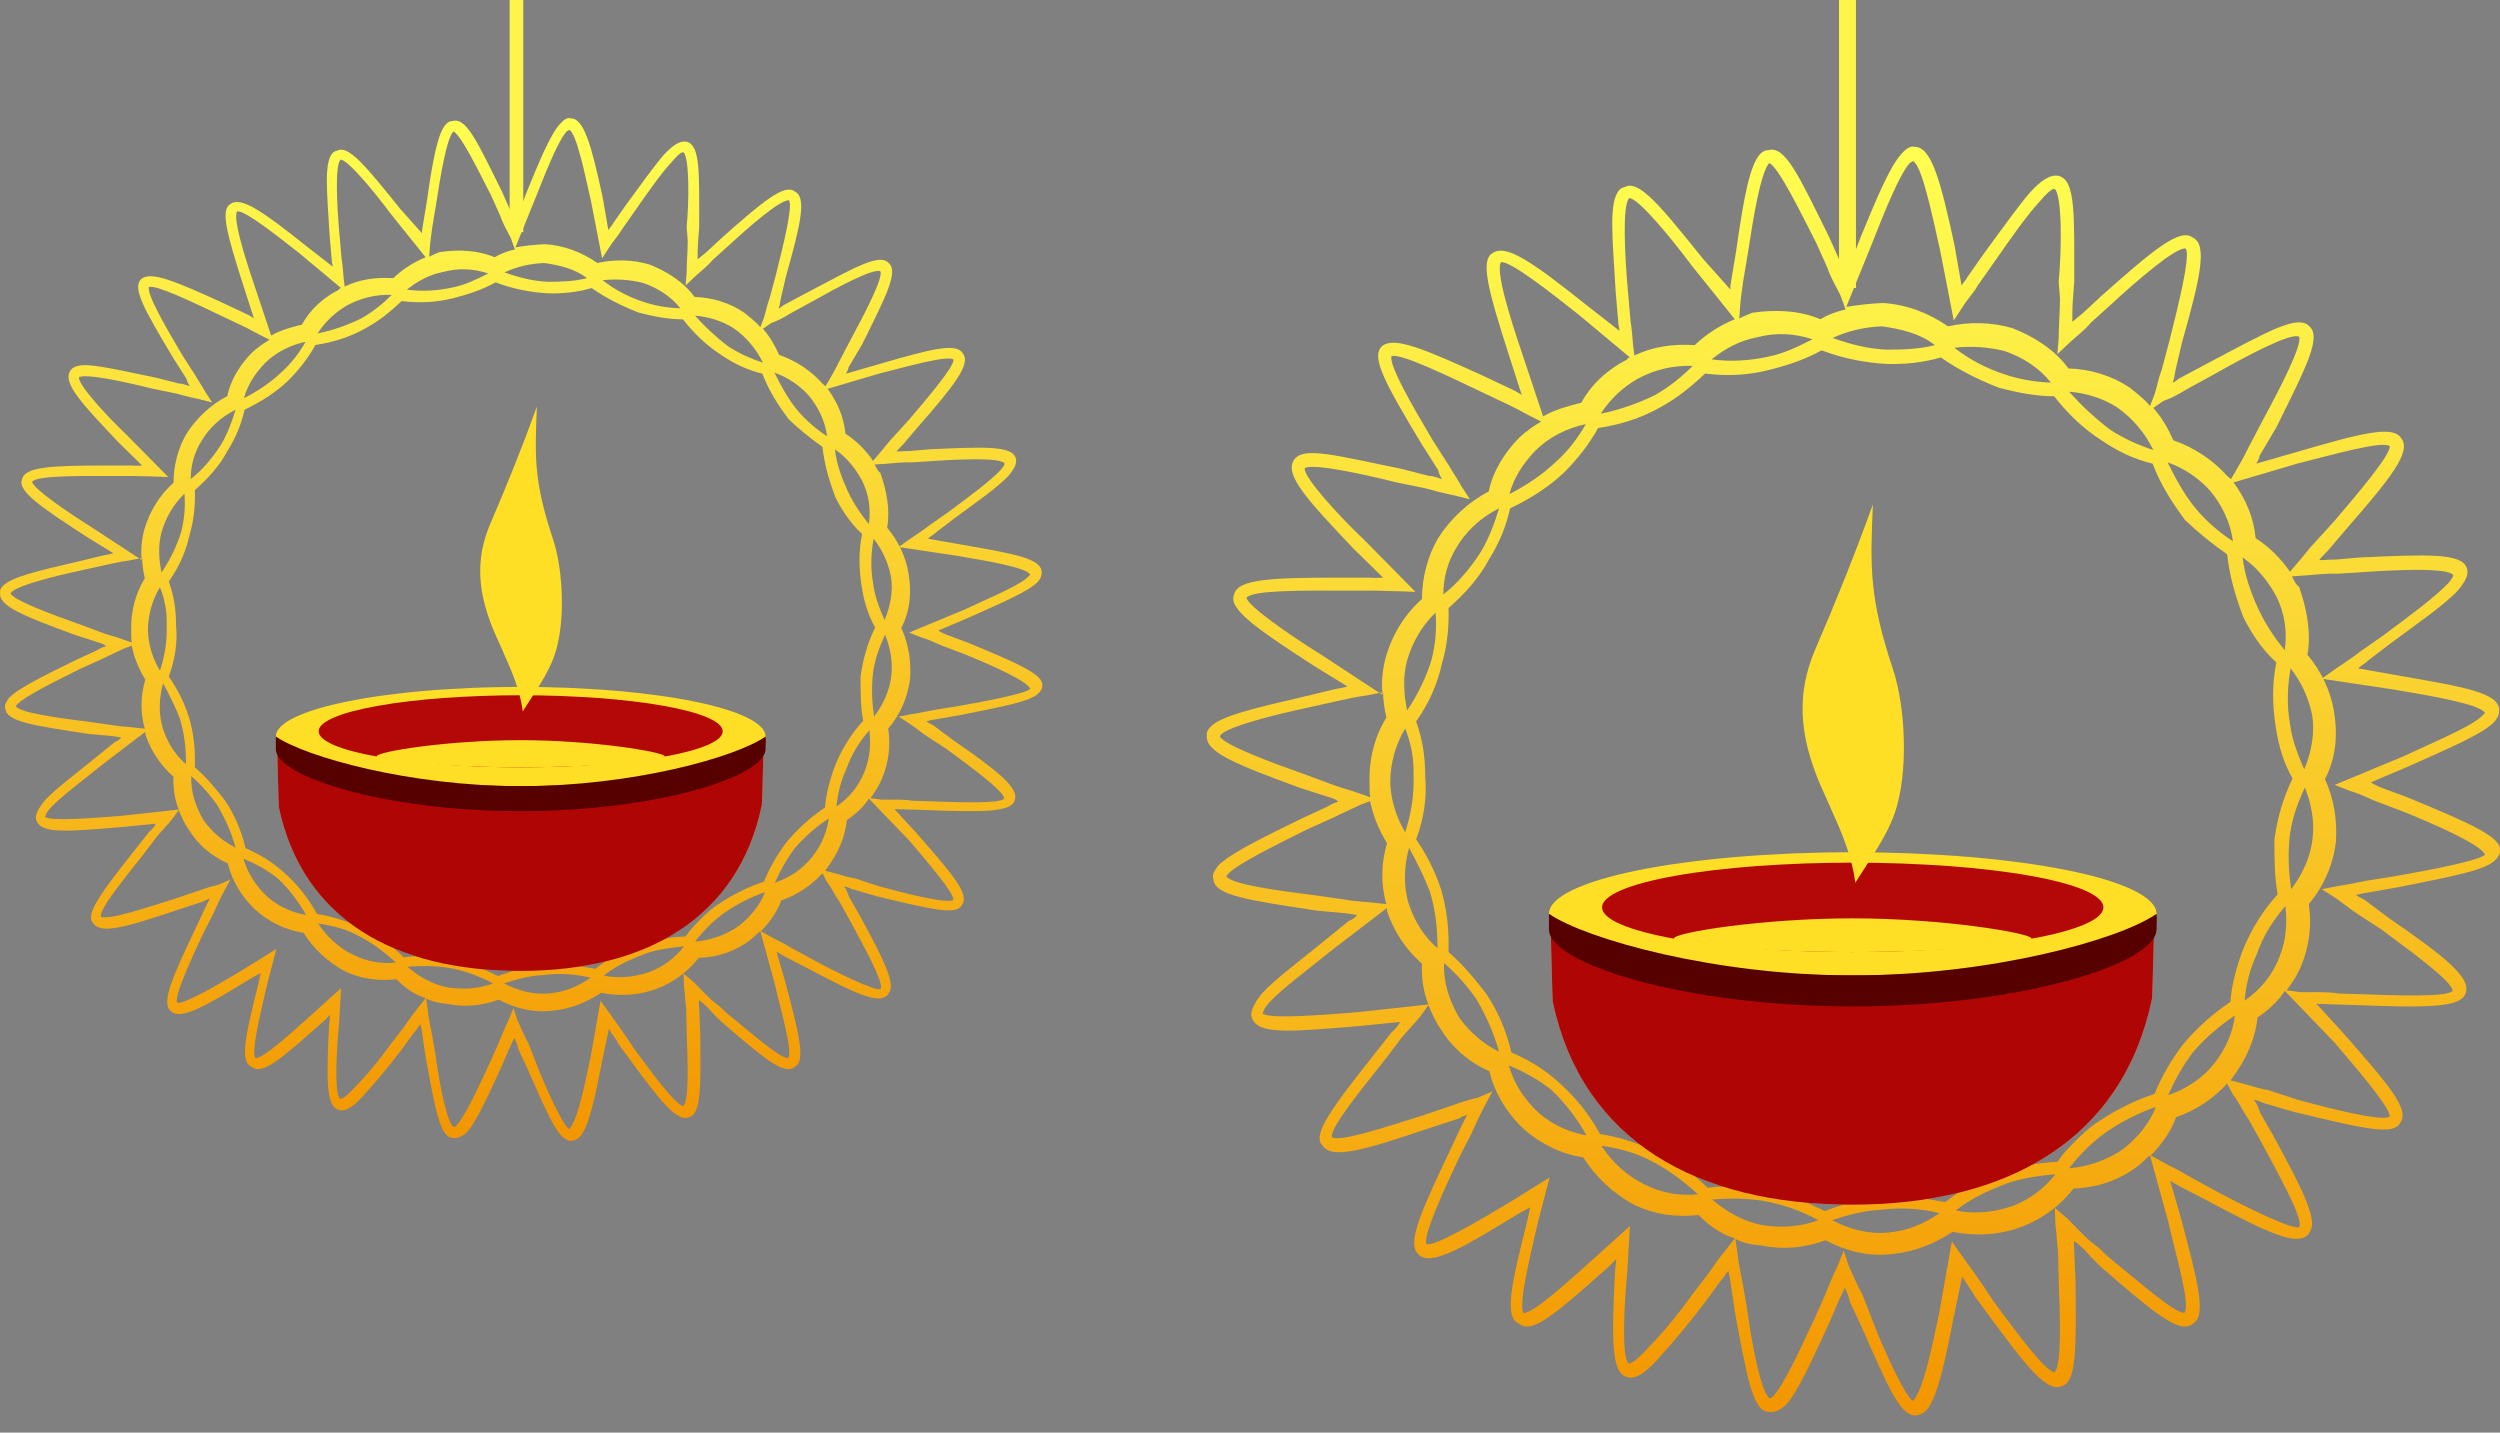
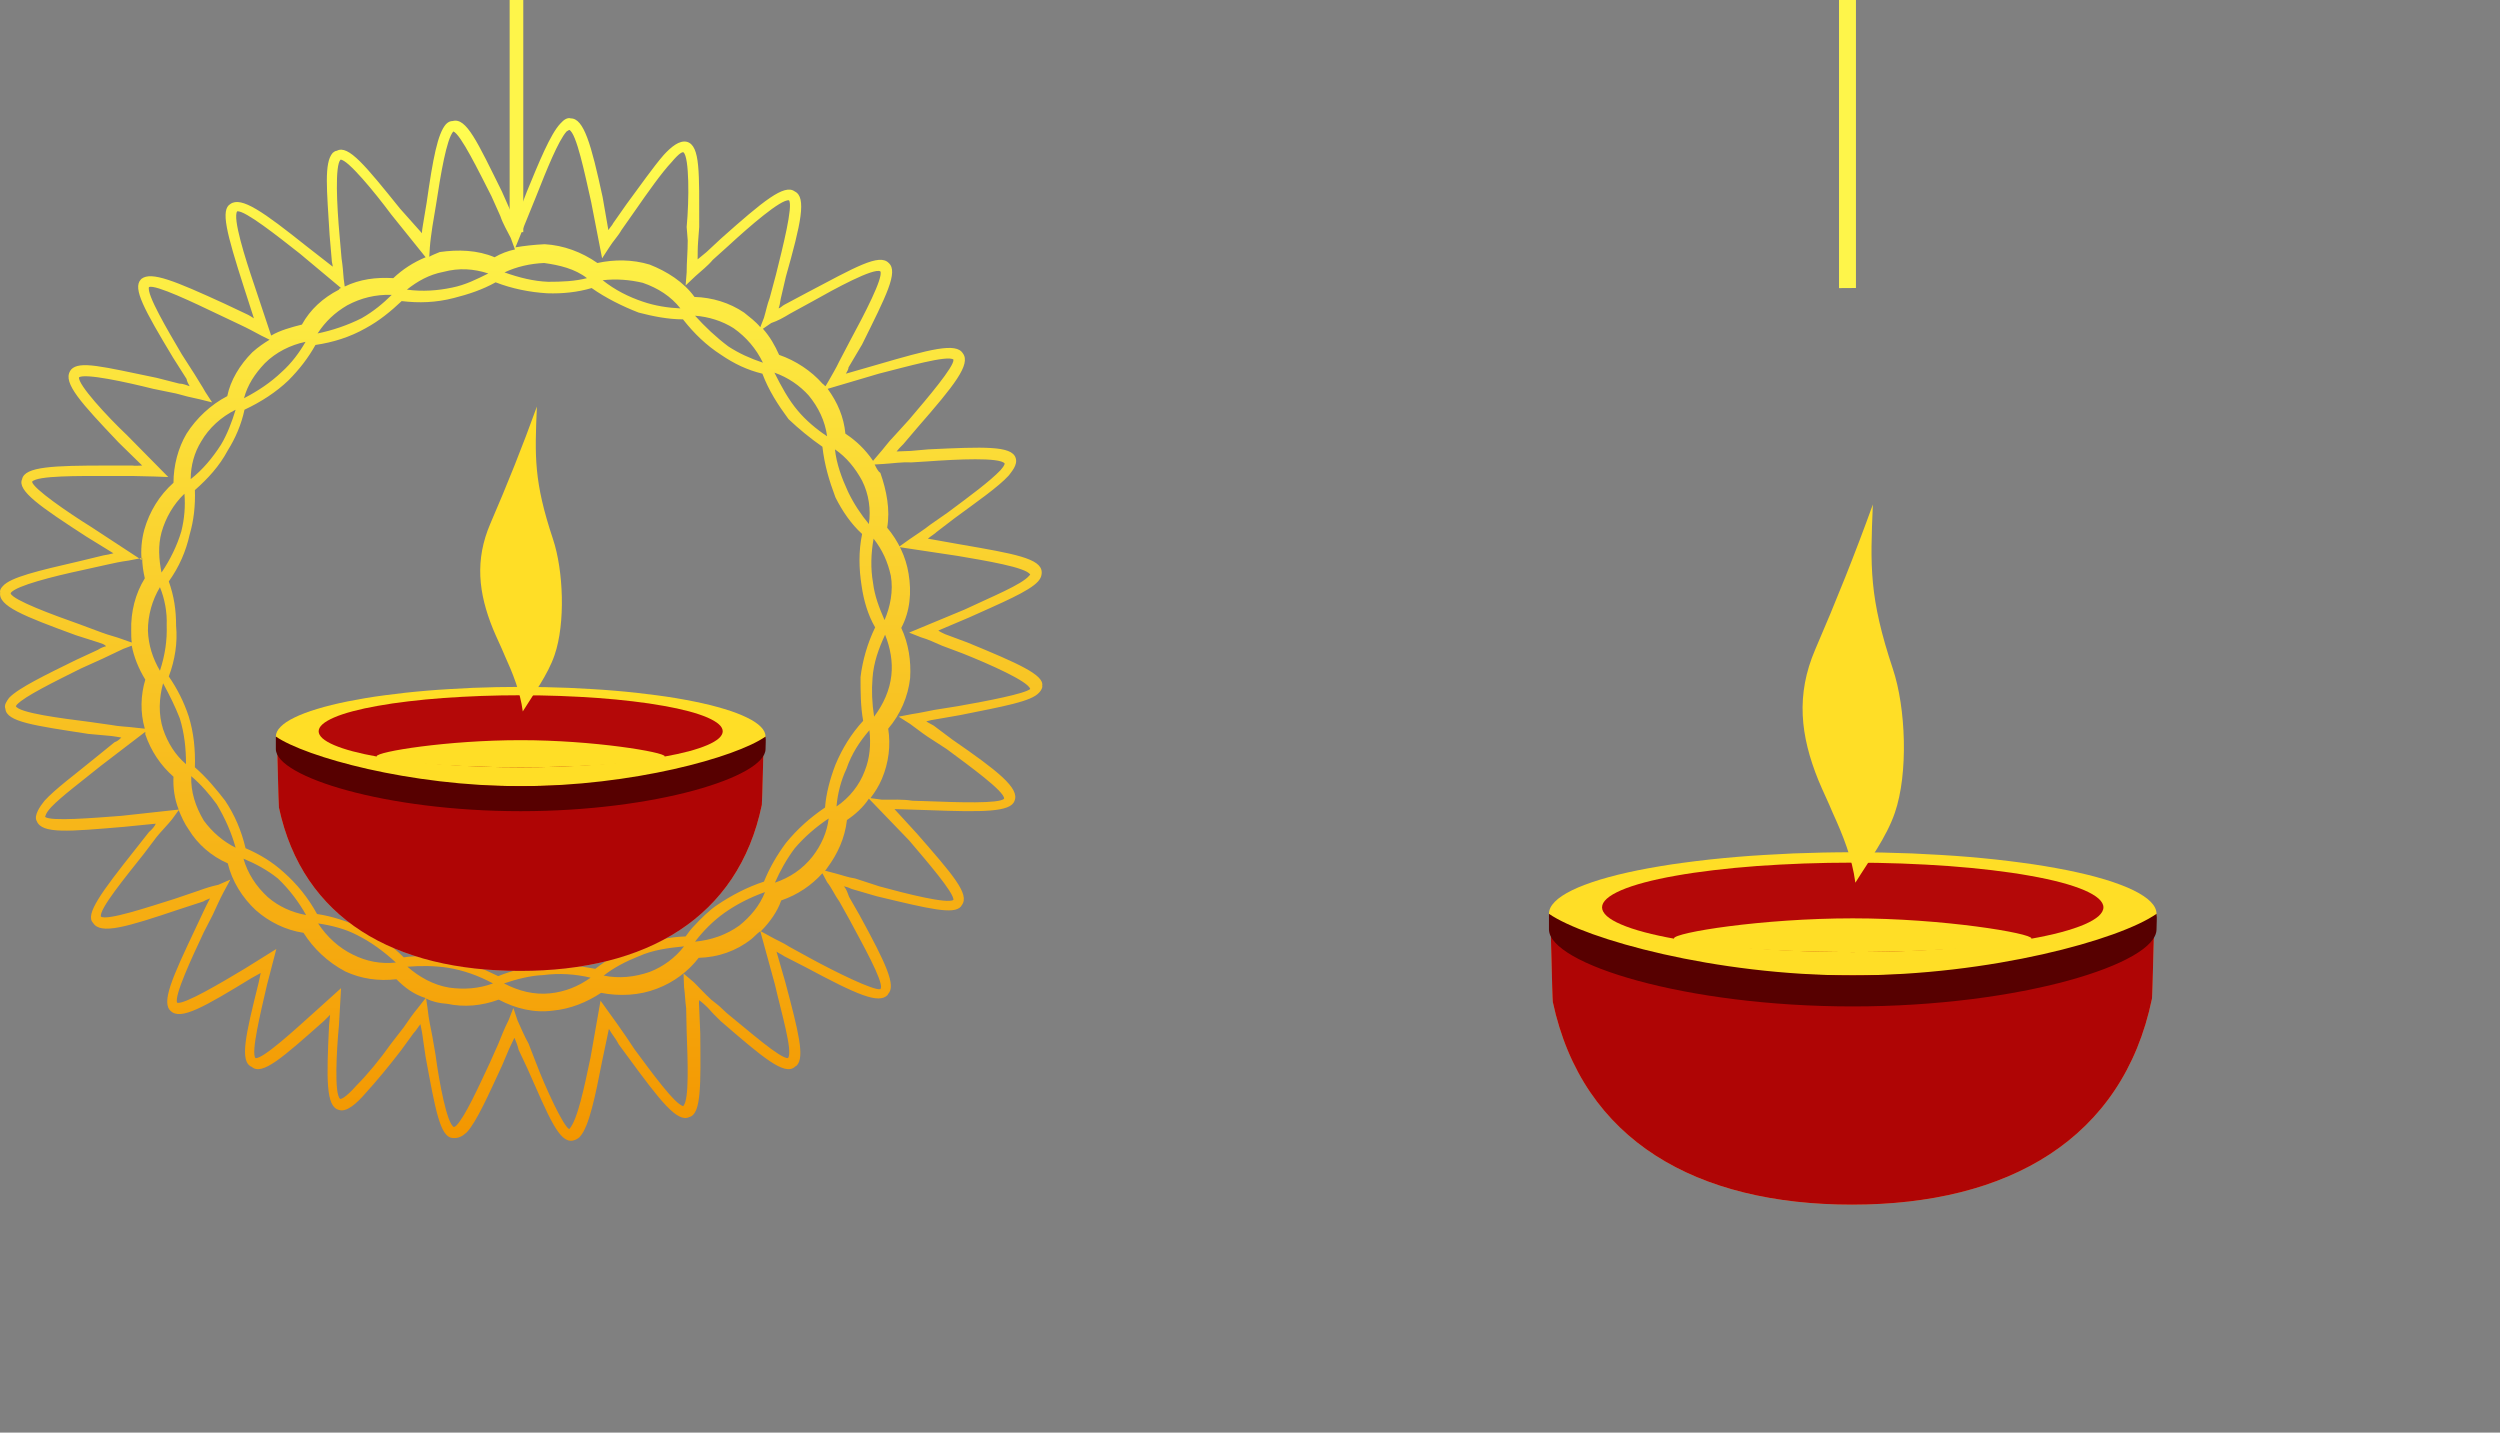
<svg xmlns="http://www.w3.org/2000/svg" width="89" height="51" viewBox="0 0 89 51" fill="none">
  <rect x="0" y="0" width="89" height="51" fill="#808080" stroke="none" />
-   <path d="M85.696 28.382L84.704 28.013C84.612 27.966 84.496 27.92 84.404 27.851L85.765 27.274C87.195 26.628 88.418 26.121 88.81 25.683C88.971 25.498 88.971 25.36 88.971 25.268C88.948 24.668 87.772 24.462 85.373 24.047L83.943 23.793C84.081 23.678 84.243 23.585 84.335 23.493L85.119 22.893C86.088 22.178 87.057 21.509 87.518 21.002C87.61 20.864 87.933 20.541 87.818 20.218C87.633 19.687 86.434 19.733 83.966 19.849L83.183 19.918C82.953 19.918 82.745 19.941 82.561 19.941C82.63 19.849 82.745 19.733 82.861 19.618L83.506 18.859C85.096 17.036 85.857 16.09 85.488 15.606C85.188 15.122 84.058 15.421 81.684 16.114L80.323 16.506C80.392 16.39 80.438 16.298 80.438 16.229L81.038 15.214C82.099 13.071 82.653 12.009 82.215 11.617C81.799 11.179 80.738 11.802 78.593 12.932L77.603 13.461C77.511 13.507 77.442 13.599 77.349 13.622C77.395 13.507 77.418 13.368 77.442 13.209L77.672 12.217C78.339 9.864 78.593 8.711 78.064 8.457C77.603 8.111 76.68 8.872 74.812 10.533L74.166 11.133C74.028 11.248 73.889 11.364 73.774 11.456C73.774 11.225 73.774 10.925 73.797 10.649L73.843 10.026C73.843 7.605 73.889 6.452 73.312 6.268C72.966 6.175 72.597 6.498 72.276 6.844C71.815 7.375 71.238 8.203 70.638 9.011L70.039 9.864C70.016 9.933 69.9 10.049 69.831 10.164L69.577 8.711C69.07 6.36 68.747 5.23 68.17 5.23C68.032 5.183 67.87 5.276 67.709 5.46C67.271 5.922 66.765 7.167 66.234 8.457L65.727 9.772C65.658 9.587 65.566 9.472 65.496 9.287L65.127 8.457C64.043 6.268 63.559 5.183 62.959 5.345C62.844 5.345 62.751 5.391 62.659 5.483C62.29 5.898 62.082 7.006 61.806 8.941L61.644 9.91C61.621 10.049 61.598 10.187 61.598 10.303L60.631 9.218C59.109 7.329 58.347 6.383 57.84 6.66C57.771 6.66 57.678 6.729 57.655 6.752C57.263 7.19 57.402 8.411 57.517 10.372L57.609 11.456C57.609 11.594 57.655 11.687 57.655 11.779L56.502 10.879C54.589 9.357 53.62 8.665 53.136 9.011C52.698 9.264 52.951 10.256 53.736 12.701L54.174 14.061C54.059 13.991 53.966 13.922 53.805 13.853L52.882 13.417C50.668 12.402 49.655 11.986 49.216 12.309L49.17 12.355C48.824 12.748 49.309 13.645 50.599 15.791L51.198 16.736C51.221 16.852 51.267 16.944 51.337 17.059C51.198 17.013 51.037 16.944 50.875 16.944L49.885 16.69C47.44 16.183 46.471 15.929 46.102 16.321C46.102 16.344 46.056 16.367 46.056 16.39C45.733 16.921 46.541 17.797 48.201 19.549L49.239 20.564C49.078 20.564 48.94 20.587 48.801 20.564H47.717C45.295 20.564 44.051 20.61 43.936 21.163C43.705 21.671 44.741 22.386 46.771 23.701L47.971 24.439C47.809 24.485 47.671 24.508 47.532 24.531L46.494 24.783C44.605 25.221 43.428 25.498 43.082 25.89C42.967 26.006 42.944 26.121 42.967 26.167C42.875 26.767 43.982 27.205 46.31 28.059L47.325 28.382C47.463 28.428 47.556 28.451 47.648 28.543C47.556 28.566 47.417 28.612 47.279 28.705L46.333 29.143C45.018 29.789 43.774 30.387 43.359 30.825C43.244 30.986 43.129 31.148 43.198 31.309C43.244 31.886 44.466 32.047 46.864 32.417L47.879 32.509C48.04 32.532 48.201 32.555 48.317 32.578C48.248 32.647 48.155 32.739 48.017 32.786L47.163 33.478C46.264 34.216 45.41 34.839 44.926 35.369C44.718 35.623 44.443 36.036 44.582 36.267C44.81 36.844 45.987 36.728 48.455 36.521L49.839 36.382C49.793 36.498 49.678 36.636 49.539 36.751L48.94 37.513C47.44 39.404 46.702 40.396 47.071 40.765C47.394 41.296 48.547 40.95 50.875 40.165L51.937 39.819C52.006 39.773 52.121 39.727 52.236 39.681C52.144 39.865 52.029 40.073 51.959 40.235L51.59 41.019C50.552 43.208 50.07 44.292 50.506 44.662C50.945 45.077 51.983 44.477 54.059 43.208L54.474 42.978L54.382 43.416C53.805 45.723 53.528 46.899 54.082 47.128C54.543 47.52 55.443 46.715 57.263 45.1L57.54 44.823L57.494 45.284C57.379 47.658 57.355 48.858 57.909 49.019C58.255 49.158 58.716 48.743 59.132 48.258C59.593 47.751 60.147 47.084 60.677 46.392L61.231 45.63C61.346 45.515 61.415 45.377 61.529 45.238C61.575 45.469 61.621 45.677 61.644 45.907L61.759 46.691C62.198 49.066 62.405 50.242 62.959 50.265C63.213 50.288 63.374 50.196 63.582 50.011C64.02 49.527 64.528 48.374 65.127 47.084L65.45 46.322C65.519 46.184 65.612 45.977 65.681 45.838C65.75 45.999 65.819 46.161 65.865 46.369L66.234 47.151C67.225 49.389 67.663 50.496 68.263 50.38C68.355 50.357 68.493 50.311 68.585 50.196C68.978 49.758 69.254 48.42 69.554 46.876L69.854 45.446C69.993 45.7 70.154 45.861 70.293 46.138L70.685 46.669C72.138 48.65 72.874 49.596 73.405 49.342C73.935 49.204 73.912 47.958 73.889 45.63L73.843 44.546C73.843 44.408 73.82 44.316 73.843 44.177C73.958 44.27 74.074 44.362 74.212 44.5L74.466 44.777L74.789 45.1C76.657 46.715 77.603 47.52 78.064 47.128C78.064 47.105 78.111 47.105 78.157 47.059C78.501 46.691 78.247 45.63 77.649 43.393L77.257 42.032C77.349 42.101 77.465 42.147 77.603 42.239L78.547 42.724C80.831 43.947 81.776 44.362 82.168 43.947L82.192 43.9C82.537 43.531 82.122 42.609 80.923 40.419L80.461 39.612C80.392 39.427 80.346 39.266 80.231 39.15C80.369 39.173 80.484 39.22 80.577 39.266L81.684 39.589C84.081 40.165 85.073 40.396 85.396 40.05L85.442 39.981C85.811 39.496 85.027 38.62 83.46 36.821L82.468 35.738C82.745 35.738 82.976 35.761 83.23 35.761L83.966 35.784C86.365 35.875 87.61 35.875 87.772 35.369C88.003 34.816 87.034 34.054 85.027 32.67L84.196 32.047C84.081 31.978 83.966 31.932 83.874 31.863C84.035 31.817 84.15 31.794 84.312 31.771L85.373 31.586C87.311 31.194 88.51 30.986 88.856 30.594C88.948 30.502 89.018 30.364 88.995 30.294C89.087 29.812 87.933 29.304 85.696 28.382ZM81.776 16.506C82.976 16.206 84.819 15.675 85.073 15.883C85.119 16.183 83.92 17.59 83.114 18.536L82.445 19.272C82.192 19.526 82.007 19.802 81.776 20.056L81.522 20.356C81.177 19.849 80.761 19.456 80.3 19.157C80.231 18.42 79.954 17.774 79.516 17.175L81.776 16.506ZM81.084 31.84C80.554 32.417 80.162 33.062 79.862 33.778C79.631 34.377 79.447 35.046 79.4 35.669C78.754 36.105 78.18 36.613 77.672 37.236C77.28 37.766 76.957 38.32 76.703 38.943C75.988 39.173 75.273 39.542 74.627 39.981C74.281 40.212 73.912 40.581 73.612 40.904C73.474 41.042 73.359 41.203 73.243 41.363C72.461 41.386 71.723 41.571 71.008 41.801C70.385 42.032 69.785 42.378 69.254 42.793C68.47 42.655 67.732 42.539 66.95 42.655C66.281 42.701 65.589 42.862 64.966 43.116C64.251 42.77 63.559 42.47 62.774 42.355C62.105 42.239 61.413 42.193 60.792 42.286C60.216 41.709 59.593 41.296 58.901 40.973C58.301 40.696 57.609 40.465 56.963 40.373C56.571 39.658 56.087 39.058 55.489 38.528C54.981 38.066 54.405 37.72 53.805 37.466C53.62 36.682 53.321 35.99 52.905 35.369C52.513 34.862 52.075 34.331 51.567 33.893C51.59 33.132 51.521 32.37 51.291 31.632C51.083 31.009 50.783 30.41 50.414 29.881C50.691 29.143 50.806 28.382 50.737 27.643C50.737 26.928 50.645 26.329 50.414 25.683C50.875 25.037 51.175 24.347 51.337 23.609C51.521 22.986 51.59 22.317 51.567 21.648C52.144 21.14 52.652 20.587 53.021 19.895C53.367 19.341 53.62 18.743 53.759 18.097C54.497 17.751 55.166 17.313 55.697 16.806C56.179 16.321 56.571 15.814 56.894 15.237C57.678 15.122 58.416 14.891 59.109 14.499C59.708 14.176 60.239 13.738 60.7 13.299C61.459 13.392 62.221 13.368 63.005 13.163C63.651 13.001 64.274 12.794 64.85 12.471C65.566 12.748 66.35 12.909 67.132 12.955C67.801 12.978 68.47 12.909 69.093 12.725C69.716 13.163 70.454 13.53 71.169 13.807C71.792 13.968 72.461 14.107 73.128 14.107C73.612 14.729 74.166 15.26 74.812 15.675C75.388 16.067 75.965 16.344 76.634 16.506C76.911 17.244 77.326 17.89 77.787 18.513C78.247 18.949 78.754 19.364 79.285 19.733C79.377 20.541 79.585 21.233 79.862 21.971C80.162 22.571 80.554 23.147 81.038 23.585C80.877 24.37 80.9 25.129 81.015 25.867C81.107 26.513 81.292 27.159 81.615 27.713C81.269 28.428 81.061 29.166 80.969 29.904C80.969 30.548 80.969 31.194 81.084 31.84ZM81.361 32.255C81.43 32.878 81.384 33.478 81.153 34.054C80.923 34.677 80.484 35.231 79.908 35.623C79.954 35.046 80.115 34.447 80.346 33.962C80.577 33.293 80.923 32.763 81.361 32.255ZM79.562 36.152C79.493 36.751 79.239 37.328 78.847 37.836C78.408 38.389 77.857 38.758 77.188 38.989C77.418 38.458 77.718 37.928 78.064 37.466C78.501 36.959 79.008 36.521 79.562 36.152ZM76.749 39.404C76.519 40.004 76.104 40.488 75.619 40.88C75.043 41.296 74.374 41.524 73.658 41.594C74.028 41.111 74.466 40.673 74.95 40.327C75.504 39.935 76.104 39.635 76.749 39.404ZM73.174 41.801C72.782 42.309 72.253 42.701 71.653 42.931C70.984 43.162 70.293 43.231 69.624 43.093C70.062 42.747 70.592 42.47 71.169 42.239C71.792 41.963 72.461 41.87 73.174 41.801ZM69.047 43.185C68.493 43.577 67.916 43.808 67.248 43.877C66.558 43.947 65.888 43.785 65.219 43.439C65.773 43.255 66.373 43.093 66.95 43.07C67.663 42.978 68.378 43.024 69.047 43.185ZM64.735 43.439C64.112 43.67 63.466 43.716 62.797 43.624C62.105 43.508 61.483 43.162 60.954 42.701C61.552 42.655 62.151 42.655 62.751 42.747C63.443 42.862 64.089 43.093 64.735 43.439ZM60.447 42.516C59.778 42.586 59.155 42.47 58.555 42.17C57.932 41.87 57.402 41.386 57.009 40.788C57.632 40.88 58.232 41.042 58.716 41.296C59.362 41.617 59.916 42.032 60.447 42.516ZM56.479 40.419C55.856 40.304 55.281 40.05 54.797 39.635C54.266 39.15 53.897 38.574 53.713 37.928C54.266 38.158 54.774 38.435 55.235 38.804C55.743 39.289 56.156 39.842 56.479 40.419ZM53.367 37.443C52.813 37.167 52.329 36.751 51.959 36.244C51.59 35.623 51.383 34.977 51.406 34.285C51.844 34.654 52.236 35.115 52.536 35.531C52.905 36.152 53.182 36.774 53.367 37.443ZM50.322 27.62C50.345 28.266 50.252 28.935 50.024 29.627C49.701 29.074 49.516 28.497 49.493 27.851C49.493 27.182 49.678 26.513 50.024 25.936C50.23 26.444 50.345 27.021 50.322 27.62ZM50.093 23.516C50.276 22.87 50.622 22.271 51.106 21.809C51.152 22.363 51.106 22.917 50.968 23.47C50.783 24.093 50.483 24.714 50.093 25.291C49.978 24.714 49.931 24.116 50.093 23.516ZM50.162 30.181C50.437 30.686 50.691 31.194 50.898 31.724C51.106 32.394 51.175 33.062 51.175 33.755C50.691 33.339 50.368 32.809 50.162 32.209C49.955 31.563 49.978 30.848 50.162 30.181ZM51.383 21.163C51.383 20.564 51.544 19.987 51.844 19.503C52.19 18.905 52.721 18.42 53.367 18.097C53.205 18.628 52.998 19.18 52.721 19.641C52.352 20.218 51.913 20.748 51.383 21.163ZM53.736 17.59C53.897 16.99 54.22 16.506 54.658 16.044C55.143 15.56 55.789 15.237 56.456 15.099C56.179 15.583 55.833 16.044 55.397 16.436C54.912 16.898 54.359 17.267 53.736 17.59ZM56.986 14.729C57.332 14.199 57.748 13.807 58.301 13.484C58.901 13.163 59.547 13.001 60.262 13.024C59.893 13.393 59.455 13.761 58.924 14.061C58.324 14.36 57.655 14.591 56.986 14.729ZM65.243 12.033C65.773 11.779 66.396 11.64 66.994 11.617C67.663 11.71 68.355 11.871 68.885 12.286C68.355 12.425 67.778 12.448 67.178 12.448C66.534 12.425 65.888 12.263 65.243 12.033ZM69.577 12.379C70.177 12.309 70.777 12.355 71.354 12.494C72.022 12.725 72.599 13.094 73.013 13.622C72.461 13.599 71.884 13.507 71.354 13.324C70.731 13.117 70.131 12.817 69.577 12.379ZM73.658 13.945C74.258 13.991 74.858 14.176 75.365 14.499C75.919 14.891 76.357 15.399 76.657 16.021C76.104 15.837 75.596 15.606 75.135 15.306C74.581 14.891 74.097 14.43 73.658 13.945ZM77.165 16.46C77.764 16.667 78.293 17.036 78.685 17.475C79.1 17.982 79.4 18.582 79.493 19.272C79.008 18.951 78.547 18.559 78.201 18.143C77.787 17.659 77.465 17.059 77.165 16.46ZM79.839 19.849C80.346 20.195 80.738 20.679 81.038 21.233C81.338 21.832 81.43 22.501 81.338 23.147C80.992 22.732 80.669 22.248 80.415 21.717C80.138 21.117 79.908 20.494 79.839 19.849ZM82.053 28.036C82.284 28.612 82.399 29.235 82.33 29.835C82.261 30.479 81.984 31.102 81.569 31.655C81.476 31.056 81.453 30.502 81.499 29.95C81.546 29.258 81.776 28.635 82.053 28.036ZM82.03 27.39C81.799 26.859 81.592 26.329 81.522 25.752C81.407 25.106 81.43 24.439 81.546 23.793C81.938 24.301 82.168 24.806 82.307 25.429C82.422 26.098 82.284 26.79 82.03 27.39ZM77.857 13.853L78.824 13.324C79.885 12.725 81.546 11.825 81.846 11.986C81.984 12.263 81.13 13.899 80.531 15.006L80.023 15.975C79.885 16.275 79.723 16.529 79.585 16.782L79.423 17.059C79.377 17.036 79.354 16.99 79.285 16.944C78.801 16.39 78.111 15.929 77.372 15.675C77.188 15.26 76.98 14.891 76.657 14.522L77.026 14.268C77.303 14.176 77.557 14.037 77.857 13.853ZM66.627 8.711C67.109 7.49 67.617 6.221 67.986 5.806C68.055 5.76 68.101 5.737 68.101 5.737C68.424 5.875 68.793 7.698 69.07 8.918L69.554 11.41L69.854 10.948C70.039 10.649 70.269 10.418 70.408 10.164L71.008 9.311C71.584 8.48 72.184 7.629 72.62 7.167C72.966 6.752 73.105 6.706 73.151 6.729C73.405 6.96 73.405 8.803 73.289 10.026L73.335 10.625C73.335 11.133 73.289 11.571 73.289 12.033L73.243 12.609L73.681 12.194C73.935 11.963 74.235 11.733 74.443 11.479L75.135 10.856C76.034 10.026 77.465 8.78 77.811 8.849C77.995 9.103 77.534 10.925 77.234 12.125L76.957 13.163C76.842 13.461 76.796 13.738 76.703 14.037L76.542 14.453C76.334 14.199 76.081 14.014 75.827 13.807C75.181 13.37 74.42 13.14 73.635 13.117C73.151 12.448 72.415 11.986 71.653 11.687C70.892 11.456 70.085 11.456 69.347 11.617C68.655 11.133 67.847 10.833 67.017 10.787C66.558 10.81 66.142 10.856 65.727 10.925L66.627 8.711ZM61.944 10.948C61.967 10.625 62.013 10.325 62.059 10.003L62.221 9.034C62.428 7.675 62.682 6.152 62.982 5.806C63.305 5.922 64.112 7.582 64.666 8.665L65.058 9.541C65.173 9.887 65.358 10.187 65.519 10.51L65.704 11.018C65.381 11.087 65.081 11.202 64.804 11.364C64.043 11.041 63.19 11.018 62.382 11.133C62.221 11.202 62.036 11.271 61.921 11.341L61.944 10.948ZM62.544 12.009C63.236 11.825 63.882 11.871 64.528 12.079C64.02 12.332 63.513 12.586 62.936 12.701C62.29 12.84 61.621 12.886 60.931 12.794C61.392 12.425 61.921 12.125 62.544 12.009ZM58.001 7.052C58.324 7.052 59.501 8.48 60.239 9.472L61.759 11.364C61.208 11.594 60.746 11.894 60.331 12.286C59.57 12.24 58.855 12.332 58.186 12.655L58.14 12.309C58.117 12.033 58.094 11.71 58.047 11.433L57.955 10.372C57.84 9.08 57.748 7.306 58.001 7.052ZM53.436 9.334C53.782 9.287 55.235 10.441 56.202 11.202L58.024 12.725C58.001 12.725 57.932 12.748 57.932 12.794C57.217 13.163 56.663 13.668 56.294 14.337C55.833 14.453 55.327 14.591 54.935 14.822L54.174 12.54C53.782 11.387 53.228 9.634 53.436 9.334ZM47.002 23.286C45.964 22.64 44.42 21.579 44.374 21.279C44.605 21.002 46.425 21.025 47.763 21.025H48.801C49.147 21.025 49.47 21.048 49.793 21.048L50.391 21.071L48.571 19.226C47.671 18.374 46.402 16.99 46.448 16.667C46.725 16.483 48.524 16.875 49.724 17.175L50.737 17.382C51.06 17.475 51.429 17.567 51.775 17.636L52.329 17.774L52.029 17.313C51.89 17.059 51.729 16.829 51.567 16.552L50.991 15.652C50.368 14.591 49.424 13.001 49.539 12.678C49.839 12.563 51.521 13.37 52.629 13.899L53.551 14.337C53.897 14.499 54.197 14.66 54.497 14.822L54.866 15.006C54.635 15.145 54.359 15.329 54.105 15.56C53.551 16.114 53.136 16.806 52.998 17.498C52.282 17.867 51.637 18.466 51.198 19.157C50.829 19.779 50.622 20.564 50.622 21.325C50.001 21.878 49.562 22.594 49.332 23.401C49.216 23.839 49.17 24.301 49.216 24.737L47.002 23.286ZM47.463 27.943L46.471 27.574C45.295 27.159 43.544 26.513 43.428 26.213L43.451 26.167C43.728 25.867 45.226 25.475 46.633 25.175L47.671 24.945C47.971 24.875 48.294 24.806 48.64 24.76L49.239 24.645C49.239 24.922 49.286 25.244 49.355 25.544C48.94 26.213 48.732 27.021 48.755 27.851C48.755 28.036 48.755 28.197 48.778 28.382L48.386 28.243C48.086 28.128 47.763 28.059 47.463 27.943ZM47.879 32.024L46.91 31.886C45.641 31.724 43.821 31.494 43.659 31.194C43.659 31.194 43.659 31.194 43.705 31.125C44.051 30.756 45.318 30.135 46.517 29.535L47.486 29.097C47.809 28.935 48.086 28.82 48.409 28.659L48.778 28.52C48.87 29.005 49.078 29.535 49.378 30.02C49.17 30.71 49.147 31.471 49.355 32.186L48.916 32.14C48.571 32.094 48.224 32.094 47.879 32.024ZM48.317 36.036C47.094 36.129 45.203 36.29 44.949 36.082C44.972 36.059 44.949 35.944 45.226 35.646C45.664 35.185 46.564 34.516 47.417 33.824L49.378 32.324C49.378 32.347 49.378 32.417 49.378 32.44C49.632 33.178 50.047 33.801 50.622 34.308C50.599 34.792 50.668 35.3 50.852 35.759L48.317 36.036ZM61.437 44.5C61.185 44.8 61 45.077 60.792 45.377L60.239 46.092C59.731 46.807 59.178 47.474 58.716 47.935C58.186 48.535 58.001 48.558 57.978 48.535C57.724 48.327 57.817 46.484 57.932 45.261L58.024 43.647L56.848 44.708C55.925 45.538 54.566 46.784 54.243 46.738C54.036 46.507 54.474 44.708 54.751 43.508L55.166 41.917L53.759 42.793C52.721 43.416 51.083 44.385 50.783 44.292C50.645 43.993 51.429 42.309 51.959 41.18L52.352 40.419C52.513 40.073 52.675 39.704 52.836 39.404L53.136 38.85L52.605 39.081C52.282 39.15 52.006 39.243 51.752 39.335L50.668 39.704C49.493 40.073 47.694 40.673 47.417 40.488C47.325 40.165 48.524 38.712 49.309 37.72L49.885 36.959C50.093 36.705 50.368 36.428 50.552 36.198L50.852 35.784C50.968 36.059 51.106 36.382 51.291 36.636C51.683 37.282 52.282 37.812 53.021 38.135C53.205 38.92 53.666 39.658 54.266 40.212C54.843 40.719 55.581 41.088 56.364 41.203C56.802 41.894 57.425 42.493 58.209 42.908C58.901 43.231 59.662 43.347 60.469 43.255C60.839 43.624 61.231 43.923 61.759 44.085L61.437 44.5ZM77.764 46.738C77.418 46.761 76.034 45.538 75.066 44.754L74.719 44.431L74.374 44.154C74.097 43.9 73.866 43.647 73.612 43.393L73.151 43.001L73.174 43.6C73.22 43.923 73.22 44.223 73.266 44.523L73.289 45.561C73.335 46.853 73.405 48.558 73.151 48.835V48.858C72.805 48.835 71.7 47.312 70.984 46.346L70.615 45.792C70.362 45.423 70.085 45.031 69.831 44.685L69.485 44.2L69.047 46.691C68.77 48.005 68.47 49.481 68.101 49.873C67.847 49.758 67.063 48.074 66.627 46.922L66.304 46.092C66.119 45.769 65.981 45.423 65.819 45.077L65.635 44.523L65.427 45.054C65.243 45.423 65.104 45.769 64.966 46.115L64.597 46.945C64.066 48.074 63.513 49.296 63.12 49.712C63.051 49.781 63.005 49.781 63.005 49.781C62.705 49.642 62.359 47.82 62.198 46.599L62.059 45.792C61.99 45.4 61.898 45.054 61.852 44.592L61.782 44.108C62.059 44.246 62.359 44.316 62.705 44.339C63.466 44.5 64.228 44.431 64.989 44.154C65.727 44.546 66.558 44.754 67.386 44.639C68.147 44.569 68.885 44.27 69.508 43.854C70.316 44.016 71.215 43.97 71.976 43.67C72.713 43.393 73.359 42.908 73.82 42.309C74.673 42.286 75.481 42.009 76.15 41.478C76.288 41.365 76.403 41.227 76.542 41.134L77.188 43.485C77.465 44.708 77.995 46.461 77.764 46.738ZM80.484 40.627C81.061 41.709 81.961 43.301 81.868 43.647L81.846 43.693C81.546 43.762 79.862 42.931 78.801 42.355L77.834 41.824C77.557 41.64 77.257 41.524 76.98 41.363L76.565 41.134C76.957 40.742 77.303 40.258 77.465 39.773C78.203 39.52 78.801 39.104 79.285 38.574L79.493 38.966C79.7 39.22 79.816 39.52 80.046 39.842L80.484 40.627ZM83.114 37.12C83.897 38.043 85.096 39.427 85.073 39.75C84.796 39.935 82.976 39.473 81.799 39.15L80.738 38.804C80.415 38.758 80.115 38.643 79.839 38.574L79.4 38.458C79.447 38.412 79.447 38.412 79.493 38.343C79.954 37.72 80.277 37.028 80.369 36.221C80.715 35.99 81.084 35.669 81.338 35.277L83.114 37.12ZM85.258 31.194L84.243 31.355C83.874 31.425 83.576 31.494 83.253 31.54L82.653 31.655L83.16 31.978C83.391 32.14 83.645 32.347 83.92 32.532L84.773 33.086C85.765 33.824 87.334 34.954 87.311 35.277C87.126 35.508 85.234 35.438 84.012 35.392L83.253 35.369C82.861 35.3 82.376 35.323 81.915 35.323L81.407 35.254C81.615 34.977 81.776 34.723 81.915 34.4C82.215 33.685 82.307 32.924 82.192 32.186C82.722 31.563 83.068 30.779 83.16 29.95C83.207 29.189 83.091 28.428 82.768 27.736C83.16 26.998 83.23 26.167 83.091 25.337C82.976 24.601 82.63 23.885 82.145 23.309C82.284 22.524 82.122 21.671 81.846 20.887C81.707 20.794 81.661 20.633 81.592 20.518L81.961 20.494C82.376 20.471 82.791 20.402 83.207 20.425L83.943 20.379C85.234 20.287 87.126 20.195 87.334 20.471C87.334 20.471 87.357 20.541 87.149 20.771C86.688 21.256 85.811 21.902 84.819 22.64L84.058 23.17C83.737 23.424 83.437 23.609 83.137 23.816L82.653 24.162L85.258 24.554C86.457 24.76 88.302 25.06 88.464 25.383C88.464 25.383 88.464 25.383 88.418 25.429C88.095 25.821 86.78 26.352 85.557 26.928L83.114 27.943L83.645 28.151C83.966 28.243 84.243 28.382 84.566 28.52L85.488 28.866C86.642 29.327 88.372 30.089 88.464 30.433C88.233 30.64 86.572 30.963 85.258 31.194Z" fill="url(#paint0_linear_4143_80041)" />
  <path d="M55.188 32.716C55.211 32.901 55.257 35.484 55.28 35.669C56.339 40.627 60.422 42.885 65.933 42.885C71.49 42.885 75.572 40.557 76.61 35.554C76.633 35.392 76.679 32.855 76.702 32.693H55.188V32.716Z" fill="#E69352" />
  <path d="M55.188 32.716C55.211 32.901 55.257 35.484 55.28 35.669C56.339 40.627 60.422 42.885 65.933 42.885C71.49 42.885 75.572 40.557 76.61 35.554C76.633 35.392 76.679 32.855 76.702 32.693H55.188V32.716Z" fill="#AF0505" />
  <path d="M76.772 32.531C76.772 32.602 76.755 32.675 76.72 32.747C76.686 32.818 76.634 32.889 76.565 32.958C76.496 33.029 76.409 33.098 76.305 33.167C76.203 33.237 76.084 33.304 75.948 33.369C75.813 33.437 75.661 33.5 75.494 33.563C75.329 33.627 75.146 33.688 74.95 33.748C74.752 33.808 74.542 33.865 74.317 33.921C74.093 33.977 73.854 34.031 73.604 34.081C73.354 34.131 73.091 34.179 72.818 34.225C72.543 34.271 72.261 34.313 71.965 34.354C71.671 34.392 71.367 34.431 71.055 34.463C70.742 34.498 70.423 34.529 70.096 34.555C69.767 34.582 69.435 34.607 69.097 34.629C68.758 34.648 68.414 34.667 68.066 34.68C67.72 34.694 67.37 34.705 67.017 34.711C66.665 34.719 66.311 34.723 65.957 34.723C65.602 34.723 65.25 34.719 64.896 34.711C64.544 34.705 64.195 34.694 63.847 34.68C63.499 34.667 63.157 34.648 62.818 34.629C62.478 34.607 62.145 34.582 61.819 34.555C61.49 34.529 61.171 34.498 60.859 34.463C60.546 34.431 60.242 34.392 59.948 34.354C59.654 34.313 59.37 34.271 59.097 34.225C58.822 34.179 58.56 34.131 58.309 34.081C58.059 34.031 57.822 33.977 57.597 33.921C57.372 33.865 57.161 33.808 56.965 33.748C56.767 33.688 56.586 33.627 56.419 33.563C56.252 33.5 56.1 33.437 55.965 33.369C55.829 33.304 55.71 33.237 55.608 33.167C55.504 33.098 55.419 33.029 55.35 32.958C55.281 32.889 55.229 32.818 55.194 32.747C55.16 32.675 55.143 32.602 55.143 32.531C55.143 32.46 55.16 32.389 55.194 32.316C55.229 32.245 55.281 32.174 55.35 32.105C55.419 32.033 55.504 31.964 55.608 31.895C55.71 31.828 55.829 31.759 55.965 31.693C56.1 31.626 56.252 31.562 56.419 31.499C56.586 31.436 56.767 31.374 56.965 31.314C57.161 31.255 57.372 31.197 57.597 31.141C57.822 31.086 58.059 31.034 58.309 30.982C58.56 30.932 58.822 30.884 59.097 30.838C59.37 30.792 59.654 30.749 59.948 30.711C60.242 30.671 60.546 30.634 60.859 30.599C61.171 30.565 61.49 30.536 61.819 30.507C62.145 30.48 62.478 30.455 62.818 30.436C63.157 30.415 63.499 30.398 63.847 30.382C64.195 30.369 64.544 30.359 64.896 30.351C65.25 30.344 65.602 30.34 65.957 30.34C66.311 30.34 66.665 30.344 67.017 30.351C67.37 30.359 67.72 30.369 68.066 30.382C68.414 30.398 68.758 30.415 69.097 30.436C69.435 30.455 69.767 30.48 70.096 30.507C70.423 30.536 70.742 30.565 71.055 30.599C71.367 30.634 71.671 30.671 71.965 30.711C72.261 30.749 72.543 30.792 72.818 30.838C73.091 30.884 73.354 30.932 73.604 30.982C73.854 31.034 74.093 31.086 74.317 31.141C74.542 31.197 74.752 31.255 74.95 31.314C75.146 31.374 75.329 31.436 75.494 31.499C75.661 31.562 75.813 31.626 75.948 31.693C76.084 31.759 76.203 31.828 76.305 31.895C76.409 31.964 76.496 32.033 76.565 32.105C76.634 32.174 76.686 32.245 76.72 32.316C76.755 32.389 76.772 32.46 76.772 32.531Z" fill="#FFDE26" />
  <path d="M76.772 32.532C75.457 33.455 70.869 34.724 65.957 34.724C61.046 34.724 56.456 33.432 55.143 32.532C55.143 32.717 55.143 32.878 55.143 33.086C55.143 34.308 59.985 35.829 65.957 35.829C71.93 35.829 76.772 34.308 76.772 33.086C76.772 32.878 76.795 32.671 76.772 32.532Z" fill="#570000" />
  <path d="M74.882 32.302C74.882 32.405 74.824 32.509 74.711 32.613C74.595 32.715 74.426 32.815 74.203 32.911C73.978 33.007 73.703 33.099 73.379 33.186C73.052 33.272 72.683 33.353 72.267 33.426C71.854 33.501 71.402 33.566 70.916 33.624C70.428 33.684 69.915 33.732 69.372 33.772C68.832 33.812 68.273 33.841 67.698 33.862C67.123 33.884 66.545 33.893 65.958 33.893C65.372 33.893 64.792 33.884 64.217 33.862C63.642 33.841 63.085 33.812 62.542 33.772C62 33.732 61.487 33.684 61.001 33.624C60.513 33.566 60.063 33.501 59.648 33.426C59.232 33.353 58.863 33.272 58.538 33.186C58.212 33.099 57.937 33.007 57.714 32.911C57.489 32.815 57.32 32.715 57.204 32.613C57.091 32.509 57.033 32.405 57.033 32.302C57.033 32.198 57.091 32.094 57.204 31.992C57.32 31.888 57.489 31.79 57.714 31.692C57.937 31.596 58.212 31.504 58.538 31.417C58.863 31.331 59.232 31.25 59.648 31.177C60.063 31.102 60.513 31.037 61.001 30.979C61.487 30.921 62 30.871 62.542 30.831C63.085 30.793 63.642 30.762 64.217 30.741C64.792 30.721 65.372 30.71 65.958 30.71C66.545 30.71 67.123 30.721 67.698 30.741C68.273 30.762 68.832 30.793 69.372 30.831C69.915 30.871 70.428 30.921 70.916 30.979C71.402 31.037 71.854 31.102 72.267 31.177C72.683 31.25 73.052 31.331 73.379 31.417C73.703 31.504 73.978 31.596 74.203 31.692C74.426 31.79 74.595 31.888 74.711 31.992C74.824 32.094 74.882 32.198 74.882 32.302Z" fill="#B40808" />
  <path d="M72.321 33.408C72.321 33.616 69.184 33.893 65.957 33.893C62.727 33.893 59.592 33.616 59.592 33.408C59.592 33.201 62.727 32.693 65.957 32.693C69.184 32.693 72.321 33.224 72.321 33.408Z" fill="#FFDE26" />
  <path fill-rule="evenodd" clip-rule="evenodd" d="M65.244 28.935C65.083 28.543 64.898 28.174 64.737 27.782C64.091 26.19 63.929 24.737 64.621 23.124C65.359 21.417 66.051 19.687 66.674 17.959C66.582 20.172 66.536 21.256 67.387 23.816C67.849 25.198 67.941 27.528 67.457 28.935C67.157 29.812 66.536 30.64 66.051 31.425C65.936 30.548 65.613 29.743 65.244 28.935Z" fill="#FFDE26" />
  <path d="M66.072 10.253L65.469 10.257V0H66.072V10.253Z" fill="#FEF54A" />
  <path d="M34.445 22.875L33.645 22.577C33.571 22.54 33.478 22.503 33.404 22.447L34.5 21.982C35.653 21.462 36.639 21.052 36.955 20.699C37.085 20.55 37.085 20.439 37.085 20.365C37.066 19.881 36.118 19.715 34.184 19.381L33.032 19.176C33.143 19.083 33.273 19.009 33.348 18.935L33.98 18.451C34.761 17.875 35.541 17.336 35.913 16.927C35.988 16.815 36.248 16.555 36.155 16.295C36.006 15.867 35.04 15.904 33.05 15.997L32.42 16.053C32.234 16.053 32.066 16.072 31.918 16.072C31.974 15.997 32.066 15.904 32.159 15.811L32.68 15.199C33.961 13.73 34.575 12.968 34.277 12.578C34.036 12.187 33.125 12.429 31.211 12.987L30.114 13.303C30.17 13.21 30.207 13.136 30.207 13.08L30.691 12.262C31.546 10.534 31.992 9.679 31.639 9.363C31.304 9.01 30.449 9.512 28.72 10.423L27.922 10.849C27.848 10.886 27.792 10.96 27.718 10.979C27.755 10.886 27.773 10.774 27.792 10.646L27.978 9.846C28.515 7.95 28.72 7.02 28.294 6.816C27.922 6.537 27.178 7.151 25.672 8.489L25.152 8.973C25.04 9.065 24.929 9.158 24.836 9.233C24.836 9.047 24.836 8.805 24.854 8.582L24.892 8.08C24.892 6.13 24.929 5.2 24.464 5.051C24.185 4.977 23.888 5.237 23.629 5.516C23.257 5.944 22.792 6.611 22.309 7.262L21.826 7.95C21.807 8.006 21.714 8.099 21.658 8.192L21.454 7.02C21.045 5.126 20.784 4.215 20.32 4.215C20.208 4.177 20.078 4.252 19.948 4.4C19.595 4.772 19.187 5.776 18.759 6.816L18.35 7.876C18.295 7.727 18.22 7.634 18.164 7.485L17.867 6.816C16.993 5.051 16.603 4.177 16.119 4.308C16.026 4.308 15.952 4.345 15.878 4.419C15.58 4.754 15.413 5.646 15.19 7.206L15.06 7.987C15.041 8.099 15.022 8.21 15.022 8.303L14.243 7.429C13.016 5.906 12.402 5.144 11.993 5.367C11.938 5.367 11.863 5.423 11.845 5.442C11.529 5.795 11.64 6.779 11.733 8.359L11.808 9.233C11.808 9.344 11.845 9.419 11.845 9.493L10.915 8.768C9.374 7.541 8.593 6.983 8.202 7.262C7.849 7.467 8.054 8.266 8.686 10.237L9.039 11.332C8.946 11.276 8.872 11.221 8.742 11.165L7.998 10.813C6.213 9.995 5.397 9.66 5.043 9.921L5.006 9.958C4.727 10.274 5.118 10.998 6.157 12.726L6.641 13.489C6.659 13.582 6.696 13.656 6.752 13.749C6.641 13.712 6.511 13.656 6.38 13.656L5.582 13.452C3.612 13.043 2.831 12.838 2.533 13.154C2.533 13.173 2.496 13.191 2.496 13.21C2.236 13.637 2.887 14.344 4.225 15.755L5.062 16.573C4.932 16.573 4.82 16.592 4.709 16.573H3.835C1.883 16.573 0.88 16.611 0.787 17.057C0.601 17.466 1.437 18.042 3.073 19.102L4.039 19.697C3.909 19.734 3.798 19.753 3.686 19.771L2.849 19.974C1.326 20.327 0.378 20.55 0.099 20.867C0.006 20.959 -0.012 21.052 0.006 21.09C-0.068 21.573 0.825 21.926 2.701 22.614L3.519 22.875C3.63 22.912 3.705 22.93 3.779 23.005C3.705 23.023 3.593 23.06 3.482 23.135L2.719 23.488C1.66 24.009 0.657 24.49 0.323 24.844C0.23 24.974 0.137 25.104 0.192 25.234C0.23 25.699 1.215 25.829 3.147 26.127L3.965 26.201C4.095 26.22 4.225 26.238 4.318 26.257C4.262 26.312 4.188 26.387 4.077 26.424L3.389 26.982C2.664 27.577 1.976 28.079 1.585 28.506C1.418 28.711 1.196 29.044 1.308 29.23C1.492 29.695 2.44 29.602 4.43 29.434L5.545 29.323C5.508 29.416 5.415 29.527 5.304 29.62L4.82 30.234C3.612 31.758 3.017 32.558 3.314 32.855C3.575 33.283 4.504 33.004 6.38 32.372L7.236 32.093C7.291 32.056 7.384 32.019 7.477 31.981C7.403 32.13 7.31 32.297 7.254 32.428L6.957 33.06C6.12 34.824 5.731 35.698 6.083 35.996C6.436 36.33 7.273 35.847 8.946 34.824L9.281 34.638L9.206 34.992C8.742 36.851 8.518 37.799 8.965 37.983C9.336 38.3 10.062 37.65 11.529 36.349L11.752 36.126L11.715 36.498C11.622 38.411 11.603 39.378 12.049 39.508C12.328 39.62 12.7 39.285 13.035 38.894C13.406 38.485 13.853 37.948 14.28 37.39L14.726 36.776C14.819 36.684 14.875 36.572 14.967 36.46C15.004 36.646 15.041 36.814 15.06 37L15.153 37.632C15.506 39.545 15.673 40.493 16.119 40.512C16.324 40.531 16.454 40.456 16.621 40.307C16.975 39.917 17.384 38.987 17.867 37.948L18.127 37.334C18.183 37.223 18.257 37.055 18.313 36.944C18.369 37.074 18.425 37.204 18.462 37.371L18.759 38.002C19.557 39.805 19.91 40.698 20.394 40.605C20.468 40.586 20.58 40.549 20.654 40.456C20.97 40.103 21.193 39.025 21.435 37.78L21.677 36.628C21.788 36.832 21.918 36.962 22.03 37.185L22.346 37.613C23.517 39.211 24.111 39.973 24.538 39.768C24.966 39.657 24.947 38.653 24.929 36.776L24.892 35.903C24.892 35.791 24.873 35.717 24.892 35.605C24.985 35.68 25.078 35.754 25.189 35.865L25.393 36.089L25.654 36.349C27.16 37.65 27.922 38.3 28.294 37.983C28.294 37.965 28.331 37.965 28.368 37.928C28.645 37.632 28.441 36.776 27.959 34.973L27.643 33.876C27.718 33.932 27.811 33.969 27.922 34.044L28.683 34.434C30.523 35.419 31.286 35.754 31.602 35.419L31.62 35.382C31.899 35.085 31.564 34.341 30.598 32.576L30.226 31.926C30.17 31.777 30.133 31.647 30.04 31.554C30.151 31.572 30.244 31.61 30.319 31.647L31.211 31.907C33.143 32.372 33.943 32.558 34.203 32.279L34.24 32.223C34.538 31.833 33.906 31.126 32.643 29.676L31.843 28.804C32.066 28.804 32.252 28.822 32.457 28.822L33.05 28.841C34.984 28.914 35.988 28.914 36.118 28.506C36.304 28.06 35.523 27.447 33.906 26.331L33.236 25.829C33.143 25.773 33.05 25.736 32.976 25.68C33.106 25.643 33.199 25.625 33.329 25.606L34.184 25.457C35.746 25.141 36.713 24.974 36.992 24.658C37.066 24.583 37.122 24.472 37.103 24.416C37.178 24.027 36.248 23.618 34.445 22.875ZM31.286 13.303C32.252 13.061 33.738 12.633 33.943 12.801C33.98 13.043 33.013 14.177 32.364 14.939L31.825 15.532C31.62 15.737 31.471 15.96 31.286 16.164L31.081 16.406C30.802 15.997 30.468 15.681 30.096 15.439C30.04 14.846 29.817 14.325 29.464 13.842L31.286 13.303ZM30.728 25.662C30.3 26.127 29.984 26.647 29.742 27.223C29.556 27.707 29.408 28.246 29.371 28.748C28.85 29.1 28.387 29.509 27.978 30.011C27.662 30.438 27.401 30.884 27.197 31.386C26.621 31.572 26.044 31.87 25.524 32.223C25.245 32.409 24.947 32.706 24.706 32.967C24.594 33.078 24.501 33.208 24.408 33.337C23.778 33.356 23.183 33.504 22.606 33.69C22.104 33.876 21.621 34.155 21.193 34.49C20.561 34.378 19.966 34.285 19.336 34.378C18.797 34.415 18.239 34.545 17.737 34.75C17.16 34.471 16.603 34.229 15.971 34.136C15.431 34.044 14.874 34.006 14.373 34.081C13.909 33.616 13.406 33.283 12.849 33.023C12.365 32.799 11.808 32.614 11.287 32.539C10.971 31.963 10.581 31.479 10.099 31.052C9.69 30.68 9.225 30.401 8.742 30.197C8.593 29.564 8.351 29.007 8.016 28.506C7.7 28.097 7.347 27.67 6.938 27.316C6.957 26.703 6.901 26.089 6.715 25.494C6.548 24.992 6.306 24.509 6.009 24.083C6.232 23.488 6.325 22.875 6.269 22.28C6.269 21.703 6.194 21.22 6.009 20.699C6.38 20.179 6.622 19.622 6.752 19.027C6.901 18.526 6.957 17.986 6.938 17.447C7.403 17.038 7.812 16.592 8.109 16.034C8.388 15.588 8.593 15.106 8.704 14.586C9.299 14.307 9.838 13.954 10.266 13.544C10.655 13.154 10.971 12.745 11.231 12.28C11.863 12.187 12.458 12.001 13.016 11.685C13.499 11.425 13.927 11.072 14.299 10.719C14.911 10.793 15.524 10.774 16.157 10.609C16.677 10.478 17.179 10.311 17.644 10.051C18.22 10.274 18.852 10.404 19.483 10.441C20.022 10.46 20.561 10.404 21.063 10.255C21.565 10.609 22.16 10.905 22.736 11.128C23.238 11.258 23.778 11.369 24.315 11.369C24.706 11.871 25.152 12.299 25.672 12.633C26.137 12.95 26.602 13.173 27.141 13.303C27.364 13.898 27.699 14.418 28.071 14.92C28.441 15.272 28.85 15.607 29.278 15.904C29.352 16.555 29.519 17.113 29.742 17.707C29.984 18.191 30.3 18.656 30.691 19.009C30.561 19.641 30.579 20.253 30.672 20.848C30.746 21.369 30.895 21.889 31.155 22.335C30.877 22.912 30.709 23.507 30.635 24.102C30.635 24.621 30.635 25.141 30.728 25.662ZM30.951 25.996C31.007 26.498 30.97 26.982 30.784 27.447C30.598 27.948 30.244 28.395 29.78 28.711C29.817 28.246 29.947 27.763 30.133 27.372C30.319 26.833 30.598 26.405 30.951 25.996ZM29.501 29.137C29.445 29.62 29.241 30.085 28.924 30.494C28.571 30.94 28.127 31.238 27.587 31.424C27.773 30.996 28.015 30.568 28.294 30.197C28.645 29.788 29.055 29.434 29.501 29.137ZM27.234 31.758C27.048 32.242 26.714 32.632 26.323 32.948C25.858 33.283 25.319 33.467 24.743 33.523C25.04 33.134 25.393 32.781 25.784 32.502C26.23 32.186 26.714 31.944 27.234 31.758ZM24.352 33.69C24.036 34.099 23.61 34.415 23.127 34.601C22.588 34.787 22.03 34.843 21.491 34.731C21.844 34.453 22.272 34.229 22.736 34.044C23.238 33.82 23.778 33.746 24.352 33.69ZM21.026 34.806C20.58 35.122 20.115 35.308 19.576 35.364C19.02 35.419 18.48 35.289 17.941 35.01C18.387 34.861 18.871 34.731 19.336 34.713C19.91 34.638 20.487 34.676 21.026 34.806ZM17.551 35.01C17.049 35.196 16.528 35.233 15.989 35.159C15.431 35.066 14.93 34.787 14.503 34.415C14.985 34.378 15.469 34.378 15.952 34.453C16.51 34.545 17.03 34.731 17.551 35.01ZM14.094 34.267C13.555 34.322 13.053 34.229 12.57 33.988C12.068 33.746 11.64 33.356 11.324 32.874C11.826 32.948 12.31 33.078 12.7 33.283C13.221 33.541 13.667 33.876 14.094 34.267ZM10.897 32.576C10.395 32.483 9.931 32.279 9.541 31.944C9.113 31.554 8.816 31.089 8.667 30.568C9.113 30.754 9.522 30.977 9.894 31.275C10.303 31.665 10.636 32.111 10.897 32.576ZM8.388 30.178C7.942 29.955 7.552 29.62 7.254 29.211C6.957 28.711 6.789 28.19 6.808 27.632C7.161 27.93 7.477 28.302 7.719 28.636C8.016 29.137 8.24 29.639 8.388 30.178ZM5.934 22.261C5.953 22.782 5.878 23.321 5.694 23.878C5.434 23.432 5.285 22.967 5.266 22.447C5.266 21.908 5.415 21.369 5.694 20.904C5.86 21.313 5.953 21.778 5.934 22.261ZM5.75 18.953C5.897 18.433 6.176 17.949 6.566 17.577C6.603 18.024 6.566 18.47 6.455 18.916C6.306 19.418 6.064 19.918 5.75 20.383C5.657 19.918 5.62 19.437 5.75 18.953ZM5.806 24.325C6.027 24.732 6.232 25.141 6.399 25.569C6.566 26.108 6.622 26.647 6.622 27.205C6.232 26.87 5.971 26.443 5.806 25.959C5.638 25.439 5.657 24.862 5.806 24.325ZM6.789 17.057C6.789 16.573 6.92 16.109 7.161 15.718C7.44 15.236 7.868 14.846 8.388 14.586C8.258 15.013 8.091 15.458 7.868 15.83C7.57 16.295 7.217 16.722 6.789 17.057ZM8.686 14.177C8.816 13.693 9.076 13.303 9.429 12.931C9.82 12.541 10.34 12.28 10.878 12.169C10.655 12.559 10.376 12.931 10.024 13.247C9.634 13.619 9.188 13.916 8.686 14.177ZM11.306 11.871C11.585 11.444 11.919 11.128 12.365 10.867C12.849 10.609 13.369 10.478 13.946 10.497C13.648 10.794 13.295 11.09 12.867 11.332C12.384 11.574 11.845 11.76 11.306 11.871ZM17.96 9.698C18.387 9.493 18.89 9.382 19.371 9.363C19.91 9.437 20.468 9.567 20.896 9.902C20.468 10.014 20.003 10.032 19.52 10.032C19.001 10.014 18.48 9.883 17.96 9.698ZM21.454 9.976C21.937 9.921 22.42 9.958 22.885 10.069C23.424 10.255 23.889 10.553 24.222 10.979C23.778 10.96 23.313 10.886 22.885 10.739C22.383 10.571 21.9 10.33 21.454 9.976ZM24.743 11.239C25.226 11.276 25.71 11.425 26.119 11.685C26.565 12.001 26.918 12.41 27.16 12.912C26.714 12.764 26.305 12.578 25.933 12.336C25.486 12.001 25.096 11.63 24.743 11.239ZM27.569 13.266C28.052 13.433 28.478 13.73 28.794 14.084C29.129 14.493 29.371 14.976 29.445 15.532C29.055 15.274 28.683 14.957 28.404 14.623C28.071 14.232 27.811 13.749 27.569 13.266ZM29.724 15.997C30.133 16.276 30.449 16.666 30.691 17.113C30.932 17.596 31.007 18.135 30.932 18.656C30.654 18.321 30.393 17.931 30.189 17.503C29.966 17.02 29.78 16.518 29.724 15.997ZM31.509 22.596C31.695 23.06 31.788 23.562 31.732 24.046C31.676 24.565 31.453 25.067 31.118 25.513C31.044 25.03 31.025 24.583 31.062 24.139C31.1 23.581 31.286 23.079 31.509 22.596ZM31.49 22.075C31.304 21.647 31.137 21.22 31.081 20.755C30.988 20.235 31.007 19.697 31.1 19.176C31.416 19.585 31.602 19.993 31.713 20.495C31.806 21.034 31.695 21.592 31.49 22.075ZM28.127 11.165L28.906 10.739C29.761 10.255 31.1 9.53 31.341 9.66C31.453 9.883 30.765 11.202 30.282 12.094L29.873 12.875C29.761 13.117 29.631 13.321 29.519 13.526L29.389 13.749C29.352 13.73 29.333 13.693 29.278 13.656C28.887 13.21 28.331 12.838 27.736 12.633C27.587 12.299 27.42 12.001 27.16 11.704L27.457 11.499C27.68 11.425 27.885 11.313 28.127 11.165ZM19.075 7.02C19.464 6.037 19.873 5.014 20.171 4.679C20.227 4.642 20.264 4.624 20.264 4.624C20.524 4.735 20.822 6.204 21.045 7.188L21.435 9.196L21.677 8.824C21.826 8.582 22.011 8.396 22.123 8.192L22.606 7.504C23.071 6.834 23.555 6.148 23.906 5.776C24.185 5.442 24.297 5.404 24.334 5.423C24.538 5.609 24.538 7.095 24.445 8.08L24.483 8.563C24.483 8.973 24.445 9.326 24.445 9.698L24.408 10.162L24.761 9.828C24.966 9.642 25.208 9.456 25.375 9.251L25.933 8.749C26.658 8.08 27.811 7.076 28.089 7.132C28.238 7.336 27.866 8.805 27.625 9.772L27.401 10.609C27.308 10.849 27.271 11.072 27.197 11.313L27.067 11.648C26.899 11.444 26.695 11.295 26.49 11.128C25.97 10.776 25.356 10.59 24.724 10.571C24.334 10.032 23.74 9.66 23.127 9.419C22.513 9.233 21.863 9.233 21.268 9.363C20.71 8.973 20.059 8.731 19.39 8.694C19.02 8.712 18.685 8.749 18.35 8.805L19.075 7.02ZM15.301 8.824C15.32 8.563 15.357 8.322 15.394 8.062L15.524 7.281C15.692 6.185 15.896 4.958 16.138 4.679C16.398 4.772 17.049 6.111 17.495 6.983L17.811 7.69C17.904 7.969 18.053 8.21 18.183 8.471L18.332 8.88C18.072 8.935 17.83 9.028 17.607 9.158C16.993 8.898 16.305 8.88 15.655 8.973C15.524 9.028 15.376 9.084 15.283 9.14L15.301 8.824ZM15.785 9.679C16.342 9.53 16.863 9.567 17.384 9.735C16.975 9.939 16.566 10.144 16.101 10.237C15.58 10.348 15.041 10.386 14.485 10.311C14.857 10.014 15.283 9.772 15.785 9.679ZM12.124 5.683C12.384 5.683 13.332 6.834 13.927 7.634L15.153 9.158C14.708 9.344 14.336 9.586 14.001 9.902C13.388 9.865 12.812 9.939 12.272 10.2L12.235 9.921C12.217 9.698 12.198 9.437 12.161 9.214L12.086 8.359C11.993 7.318 11.919 5.888 12.124 5.683ZM8.444 7.522C8.723 7.485 9.894 8.415 10.674 9.028L12.142 10.255C12.124 10.255 12.068 10.274 12.068 10.311C11.492 10.609 11.045 11.016 10.748 11.555C10.376 11.648 9.969 11.76 9.653 11.946L9.039 10.107C8.723 9.177 8.277 7.764 8.444 7.522ZM3.258 18.767C2.422 18.247 1.178 17.392 1.141 17.15C1.326 16.927 2.794 16.945 3.872 16.945H4.709C4.988 16.945 5.248 16.964 5.508 16.964L5.99 16.982L4.523 15.495C3.798 14.809 2.775 13.693 2.812 13.433C3.035 13.284 4.486 13.6 5.452 13.842L6.269 14.009C6.529 14.084 6.827 14.158 7.105 14.214L7.552 14.325L7.31 13.954C7.198 13.749 7.068 13.563 6.938 13.34L6.473 12.615C5.971 11.76 5.211 10.478 5.304 10.218C5.545 10.125 6.901 10.776 7.793 11.202L8.537 11.555C8.816 11.685 9.058 11.816 9.299 11.946L9.597 12.094C9.411 12.206 9.188 12.355 8.983 12.541C8.537 12.987 8.202 13.544 8.091 14.102C7.514 14.4 6.994 14.883 6.641 15.439C6.343 15.941 6.176 16.573 6.176 17.187C5.675 17.633 5.322 18.209 5.136 18.86C5.043 19.213 5.006 19.585 5.043 19.937L3.258 18.767ZM3.63 22.521L2.831 22.224C1.883 21.889 0.471 21.369 0.378 21.127L0.397 21.09C0.62 20.848 1.827 20.532 2.961 20.29L3.798 20.104C4.039 20.049 4.3 19.993 4.579 19.956L5.062 19.863C5.062 20.086 5.099 20.346 5.155 20.588C4.82 21.127 4.653 21.778 4.671 22.447C4.671 22.596 4.671 22.726 4.69 22.875L4.374 22.763C4.132 22.67 3.872 22.614 3.63 22.521ZM3.965 25.81L3.184 25.699C2.162 25.569 0.694 25.383 0.564 25.141C0.564 25.141 0.564 25.141 0.601 25.085C0.88 24.788 1.901 24.288 2.868 23.804L3.649 23.451C3.909 23.321 4.132 23.228 4.393 23.098L4.69 22.986C4.764 23.377 4.932 23.804 5.173 24.195C5.006 24.751 4.988 25.364 5.155 25.941L4.802 25.903C4.523 25.866 4.244 25.866 3.965 25.81ZM4.318 29.044C3.333 29.118 1.808 29.248 1.604 29.081C1.622 29.062 1.604 28.97 1.827 28.729C2.18 28.358 2.905 27.818 3.593 27.261L5.173 26.052C5.173 26.071 5.173 26.127 5.173 26.145C5.378 26.74 5.713 27.242 6.176 27.651C6.157 28.041 6.213 28.451 6.362 28.821L4.318 29.044ZM14.892 35.865C14.689 36.107 14.541 36.33 14.373 36.572L13.927 37.148C13.518 37.725 13.072 38.262 12.7 38.634C12.272 39.117 12.124 39.136 12.105 39.117C11.901 38.95 11.975 37.464 12.068 36.479L12.142 35.178L11.194 36.033C10.45 36.702 9.355 37.706 9.095 37.669C8.927 37.483 9.281 36.033 9.504 35.066L9.838 33.783L8.704 34.49C7.868 34.992 6.548 35.773 6.306 35.698C6.194 35.456 6.827 34.099 7.254 33.19L7.57 32.576C7.7 32.297 7.831 32 7.961 31.758L8.202 31.312L7.775 31.498C7.514 31.554 7.291 31.628 7.087 31.703L6.213 32C5.266 32.297 3.816 32.781 3.593 32.632C3.519 32.372 4.486 31.201 5.118 30.401L5.582 29.788C5.75 29.583 5.971 29.36 6.12 29.174L6.362 28.841C6.455 29.062 6.566 29.323 6.715 29.527C7.031 30.048 7.514 30.475 8.109 30.736C8.258 31.368 8.63 31.963 9.113 32.409C9.578 32.818 10.173 33.115 10.804 33.208C11.157 33.765 11.659 34.248 12.291 34.583C12.849 34.843 13.462 34.936 14.113 34.861C14.41 35.159 14.726 35.401 15.153 35.531L14.892 35.865ZM28.052 37.669C27.773 37.688 26.658 36.702 25.877 36.07L25.598 35.81L25.319 35.587C25.096 35.382 24.91 35.178 24.706 34.973L24.334 34.657L24.352 35.14C24.39 35.401 24.39 35.642 24.427 35.884L24.445 36.721C24.483 37.762 24.538 39.136 24.334 39.359V39.378C24.055 39.359 23.164 38.132 22.588 37.353L22.29 36.907C22.086 36.609 21.863 36.293 21.658 36.014L21.379 35.624L21.026 37.632C20.803 38.69 20.561 39.88 20.264 40.196C20.059 40.103 19.427 38.746 19.075 37.818L18.815 37.148C18.666 36.888 18.555 36.609 18.425 36.33L18.276 35.884L18.109 36.312C17.96 36.609 17.848 36.888 17.737 37.167L17.439 37.836C17.012 38.746 16.566 39.731 16.25 40.066C16.194 40.121 16.157 40.121 16.157 40.121C15.915 40.01 15.636 38.541 15.506 37.557L15.394 36.907C15.338 36.591 15.264 36.312 15.227 35.94L15.171 35.549C15.394 35.661 15.636 35.717 15.915 35.735C16.528 35.865 17.142 35.81 17.755 35.587C18.35 35.903 19.02 36.07 19.687 35.977C20.301 35.921 20.896 35.68 21.398 35.345C22.049 35.475 22.774 35.438 23.387 35.196C23.981 34.973 24.501 34.583 24.873 34.099C25.561 34.081 26.212 33.858 26.751 33.43C26.862 33.339 26.955 33.227 27.067 33.153L27.587 35.047C27.811 36.033 28.238 37.446 28.052 37.669ZM30.244 32.744C30.709 33.616 31.434 34.899 31.36 35.178L31.341 35.215C31.1 35.27 29.742 34.601 28.887 34.136L28.108 33.709C27.885 33.56 27.643 33.467 27.42 33.337L27.085 33.153C27.401 32.837 27.68 32.446 27.811 32.056C28.405 31.851 28.887 31.517 29.278 31.089L29.445 31.405C29.612 31.61 29.705 31.851 29.891 32.111L30.244 32.744ZM32.364 29.918C32.995 30.661 33.961 31.777 33.943 32.037C33.719 32.186 32.252 31.814 31.304 31.554L30.449 31.275C30.189 31.238 29.947 31.145 29.724 31.089L29.371 30.996C29.408 30.959 29.408 30.959 29.445 30.903C29.817 30.401 30.077 29.843 30.151 29.193C30.43 29.007 30.728 28.748 30.932 28.432L32.364 29.918ZM34.091 25.141L33.273 25.271C32.976 25.327 32.736 25.383 32.475 25.42L31.992 25.513L32.401 25.773C32.587 25.903 32.791 26.071 33.013 26.22L33.701 26.666C34.5 27.261 35.765 28.172 35.746 28.432C35.597 28.618 34.073 28.562 33.087 28.525L32.475 28.506C32.159 28.451 31.769 28.469 31.397 28.469L30.988 28.413C31.155 28.19 31.286 27.986 31.397 27.725C31.639 27.149 31.713 26.535 31.62 25.941C32.048 25.439 32.327 24.806 32.401 24.139C32.438 23.525 32.345 22.912 32.085 22.354C32.401 21.759 32.457 21.09 32.345 20.42C32.252 19.827 31.974 19.251 31.583 18.786C31.695 18.154 31.564 17.466 31.341 16.834C31.23 16.759 31.193 16.629 31.137 16.536L31.434 16.518C31.769 16.499 32.104 16.443 32.438 16.462L33.032 16.425C34.073 16.35 35.597 16.276 35.765 16.499C35.765 16.499 35.783 16.555 35.616 16.741C35.244 17.131 34.538 17.652 33.738 18.247L33.125 18.674C32.866 18.879 32.624 19.027 32.383 19.195L31.992 19.474L34.091 19.79C35.058 19.956 36.545 20.197 36.676 20.458C36.676 20.458 36.676 20.458 36.639 20.495C36.378 20.811 35.318 21.238 34.333 21.703L32.364 22.521L32.791 22.689C33.05 22.763 33.273 22.875 33.534 22.986L34.277 23.265C35.207 23.637 36.601 24.25 36.676 24.528C36.49 24.695 35.151 24.955 34.091 25.141Z" fill="url(#paint1_linear_4143_80041)" />
  <path d="M9.855 26.368C9.874 26.517 9.911 28.599 9.93 28.748C10.784 32.744 14.074 34.564 18.516 34.564C22.995 34.564 26.284 32.688 27.121 28.655C27.14 28.525 27.177 26.48 27.195 26.35H9.855V26.368Z" fill="#E69352" />
  <path d="M9.855 26.368C9.874 26.517 9.911 28.599 9.93 28.748C10.784 32.744 14.074 34.564 18.516 34.564C22.995 34.564 26.284 32.688 27.121 28.655C27.14 28.525 27.177 26.48 27.195 26.35H9.855V26.368Z" fill="#AF0505" />
  <path d="M27.253 26.219C27.253 26.277 27.239 26.335 27.211 26.393C27.183 26.45 27.142 26.508 27.086 26.563C27.03 26.621 26.96 26.676 26.877 26.732C26.795 26.788 26.698 26.842 26.588 26.895C26.48 26.949 26.358 27 26.223 27.051C26.09 27.102 25.942 27.152 25.784 27.2C25.625 27.248 25.456 27.295 25.275 27.34C25.093 27.384 24.901 27.428 24.7 27.468C24.498 27.508 24.286 27.547 24.066 27.584C23.845 27.622 23.617 27.656 23.378 27.688C23.141 27.719 22.896 27.75 22.645 27.776C22.393 27.804 22.136 27.829 21.872 27.851C21.608 27.872 21.34 27.893 21.067 27.91C20.794 27.925 20.517 27.941 20.236 27.951C19.957 27.962 19.675 27.972 19.39 27.976C19.107 27.983 18.822 27.986 18.537 27.986C18.25 27.986 17.967 27.983 17.681 27.976C17.398 27.972 17.116 27.962 16.836 27.951C16.555 27.941 16.279 27.925 16.007 27.91C15.732 27.893 15.464 27.872 15.201 27.851C14.936 27.829 14.679 27.804 14.428 27.776C14.175 27.75 13.931 27.719 13.694 27.688C13.457 27.656 13.227 27.622 13.007 27.584C12.786 27.547 12.575 27.508 12.372 27.468C12.171 27.428 11.98 27.384 11.799 27.34C11.617 27.295 11.447 27.248 11.289 27.2C11.13 27.152 10.984 27.102 10.849 27.051C10.714 27 10.592 26.949 10.483 26.895C10.373 26.842 10.277 26.788 10.195 26.732C10.112 26.676 10.043 26.621 9.988 26.563C9.932 26.508 9.89 26.45 9.862 26.393C9.834 26.335 9.82 26.277 9.82 26.219C9.82 26.162 9.834 26.105 9.862 26.046C9.89 25.988 9.932 25.931 9.988 25.875C10.043 25.818 10.112 25.762 10.195 25.706C10.277 25.652 10.373 25.596 10.483 25.544C10.592 25.49 10.714 25.439 10.849 25.387C10.984 25.336 11.13 25.287 11.289 25.239C11.447 25.191 11.617 25.144 11.799 25.099C11.98 25.054 12.171 25.012 12.372 24.971C12.575 24.93 12.786 24.892 13.007 24.854C13.227 24.817 13.457 24.783 13.694 24.752C13.931 24.72 14.175 24.69 14.428 24.662C14.679 24.634 14.936 24.611 15.201 24.588C15.464 24.566 15.732 24.546 16.007 24.531C16.279 24.514 16.555 24.5 16.836 24.487C17.116 24.476 17.398 24.469 17.681 24.462C17.967 24.456 18.25 24.453 18.537 24.453C18.822 24.453 19.107 24.456 19.39 24.462C19.675 24.469 19.957 24.476 20.236 24.487C20.517 24.5 20.794 24.514 21.067 24.531C21.34 24.546 21.608 24.566 21.872 24.588C22.136 24.611 22.393 24.634 22.645 24.662C22.896 24.69 23.141 24.72 23.378 24.752C23.617 24.783 23.845 24.817 24.066 24.854C24.286 24.892 24.498 24.93 24.7 24.971C24.901 25.012 25.093 25.054 25.275 25.099C25.456 25.144 25.625 25.191 25.784 25.239C25.942 25.287 26.09 25.336 26.223 25.387C26.358 25.439 26.48 25.49 26.588 25.544C26.698 25.596 26.795 25.652 26.877 25.706C26.96 25.762 27.03 25.818 27.086 25.875C27.142 25.931 27.183 25.988 27.211 26.046C27.239 26.105 27.253 26.162 27.253 26.219Z" fill="#FFDE26" />
  <path d="M27.253 26.221C26.194 26.964 22.495 27.987 18.537 27.987C14.578 27.987 10.879 26.946 9.82 26.221C9.82 26.369 9.82 26.5 9.82 26.667C9.82 27.652 13.723 28.878 18.537 28.878C23.351 28.878 27.253 27.652 27.253 26.667C27.253 26.5 27.272 26.332 27.253 26.221Z" fill="#570000" />
  <path d="M25.729 26.034C25.729 26.117 25.683 26.201 25.591 26.285C25.498 26.367 25.362 26.448 25.182 26.525C25.001 26.602 24.779 26.677 24.518 26.747C24.254 26.816 23.957 26.881 23.622 26.94C23.289 27.001 22.925 27.053 22.533 27.1C22.139 27.148 21.726 27.186 21.289 27.219C20.853 27.252 20.403 27.275 19.939 27.292C19.476 27.309 19.01 27.317 18.537 27.317C18.065 27.317 17.597 27.309 17.134 27.292C16.67 27.275 16.221 27.252 15.784 27.219C15.347 27.186 14.934 27.148 14.541 27.1C14.148 27.053 13.786 27.001 13.451 26.94C13.116 26.881 12.819 26.816 12.557 26.747C12.293 26.677 12.072 26.602 11.892 26.525C11.711 26.448 11.575 26.367 11.482 26.285C11.39 26.201 11.344 26.117 11.344 26.034C11.344 25.95 11.39 25.866 11.482 25.784C11.575 25.701 11.711 25.622 11.892 25.543C12.072 25.465 12.293 25.391 12.557 25.321C12.819 25.251 13.116 25.186 13.451 25.128C13.786 25.067 14.148 25.014 14.541 24.968C14.934 24.921 15.347 24.881 15.784 24.849C16.221 24.818 16.67 24.793 17.134 24.776C17.597 24.76 18.065 24.751 18.537 24.751C19.01 24.751 19.476 24.76 19.939 24.776C20.403 24.793 20.853 24.818 21.289 24.849C21.726 24.881 22.139 24.921 22.533 24.968C22.925 25.014 23.289 25.067 23.622 25.128C23.957 25.186 24.254 25.251 24.518 25.321C24.779 25.391 25.001 25.465 25.182 25.543C25.362 25.622 25.498 25.701 25.591 25.784C25.683 25.866 25.729 25.95 25.729 26.034Z" fill="#B40808" />
  <path d="M23.666 26.926C23.666 27.093 21.137 27.316 18.536 27.316C15.933 27.316 13.406 27.093 13.406 26.926C13.406 26.759 15.933 26.35 18.536 26.35C21.137 26.35 23.666 26.777 23.666 26.926Z" fill="#FFDE26" />
  <path fill-rule="evenodd" clip-rule="evenodd" d="M17.96 23.32C17.83 23.004 17.681 22.707 17.551 22.391C17.03 21.108 16.9 19.936 17.458 18.637C18.053 17.261 18.611 15.867 19.113 14.474C19.038 16.257 19.001 17.131 19.687 19.194C20.059 20.308 20.134 22.186 19.743 23.32C19.501 24.027 19.001 24.695 18.611 25.327C18.518 24.62 18.257 23.971 17.96 23.32Z" fill="#FFDE26" />
  <path d="M18.629 8.263L18.143 8.267V0H18.629V8.263Z" fill="#FEF54A" />
  <defs>
    <linearGradient id="paint0_linear_4143_80041" x1="65.979" y1="5.218" x2="65.979" y2="50.389" gradientUnits="userSpaceOnUse">
      <stop stop-color="#FFFE51" />
      <stop offset="1" stop-color="#F39600" />
    </linearGradient>
    <linearGradient id="paint1_linear_4143_80041" x1="18.554" y1="4.205" x2="18.554" y2="40.611" gradientUnits="userSpaceOnUse">
      <stop stop-color="#FFFE51" />
      <stop offset="1" stop-color="#F39600" />
    </linearGradient>
  </defs>
</svg>